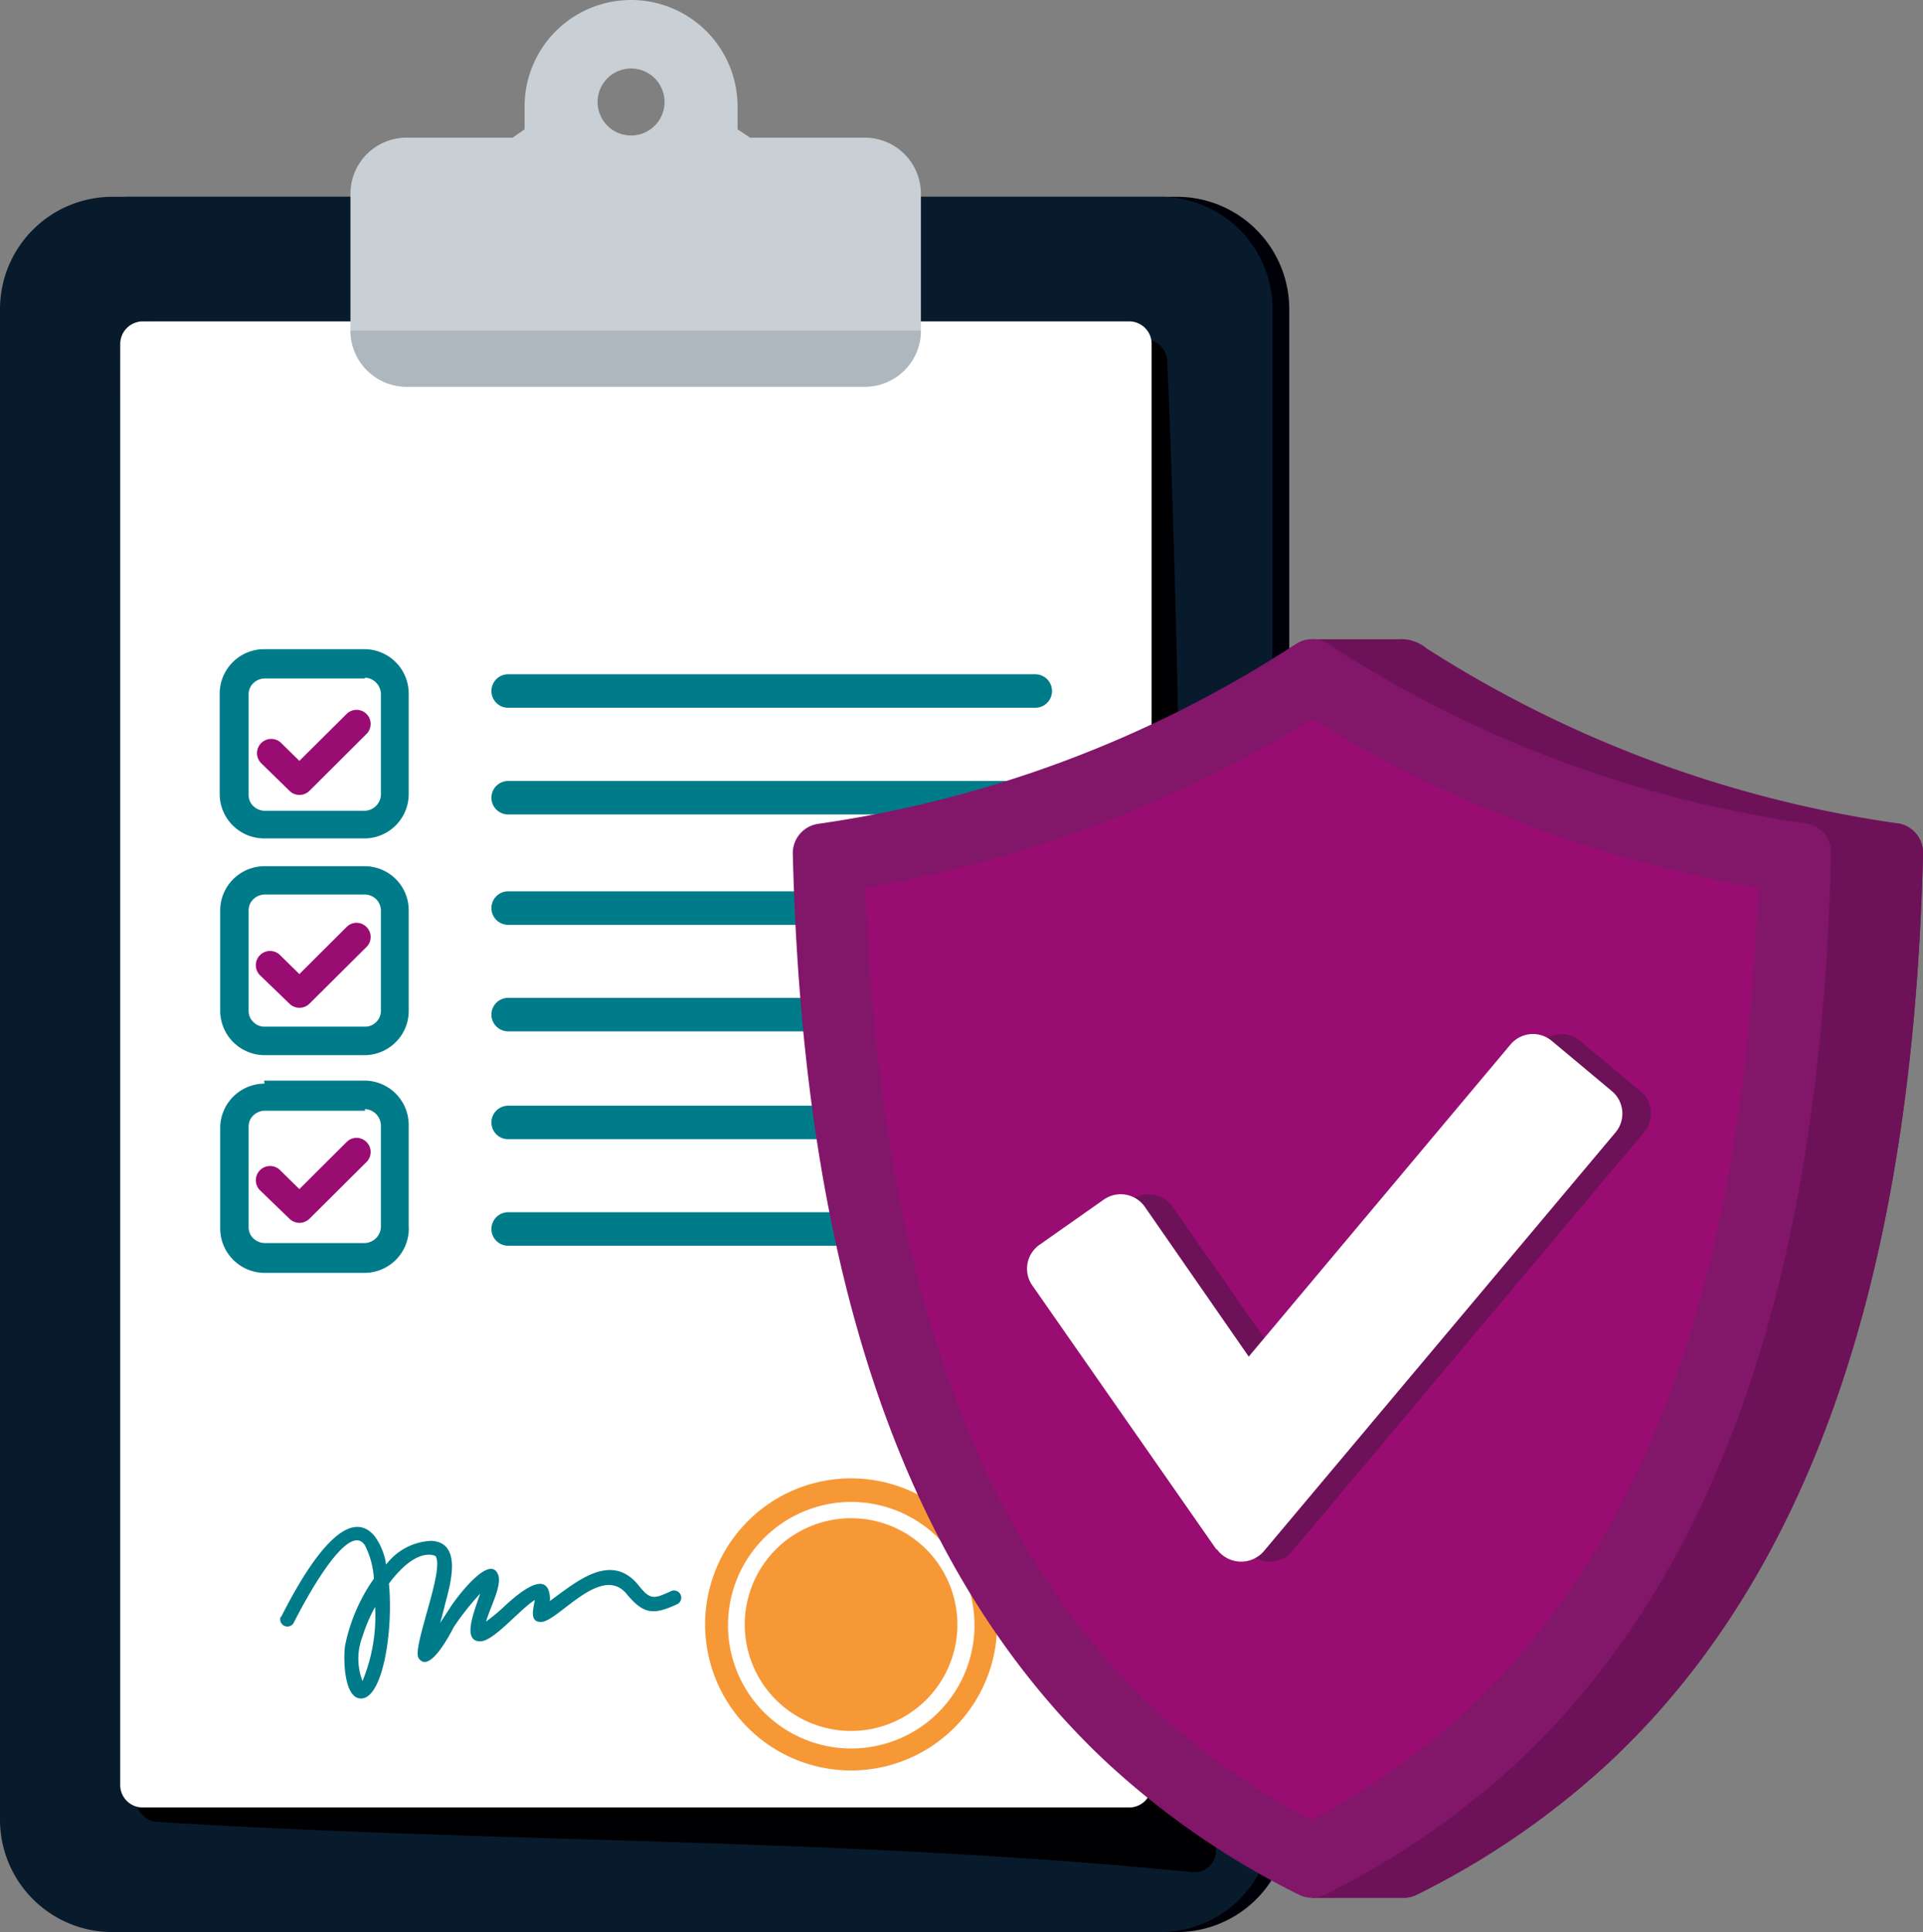
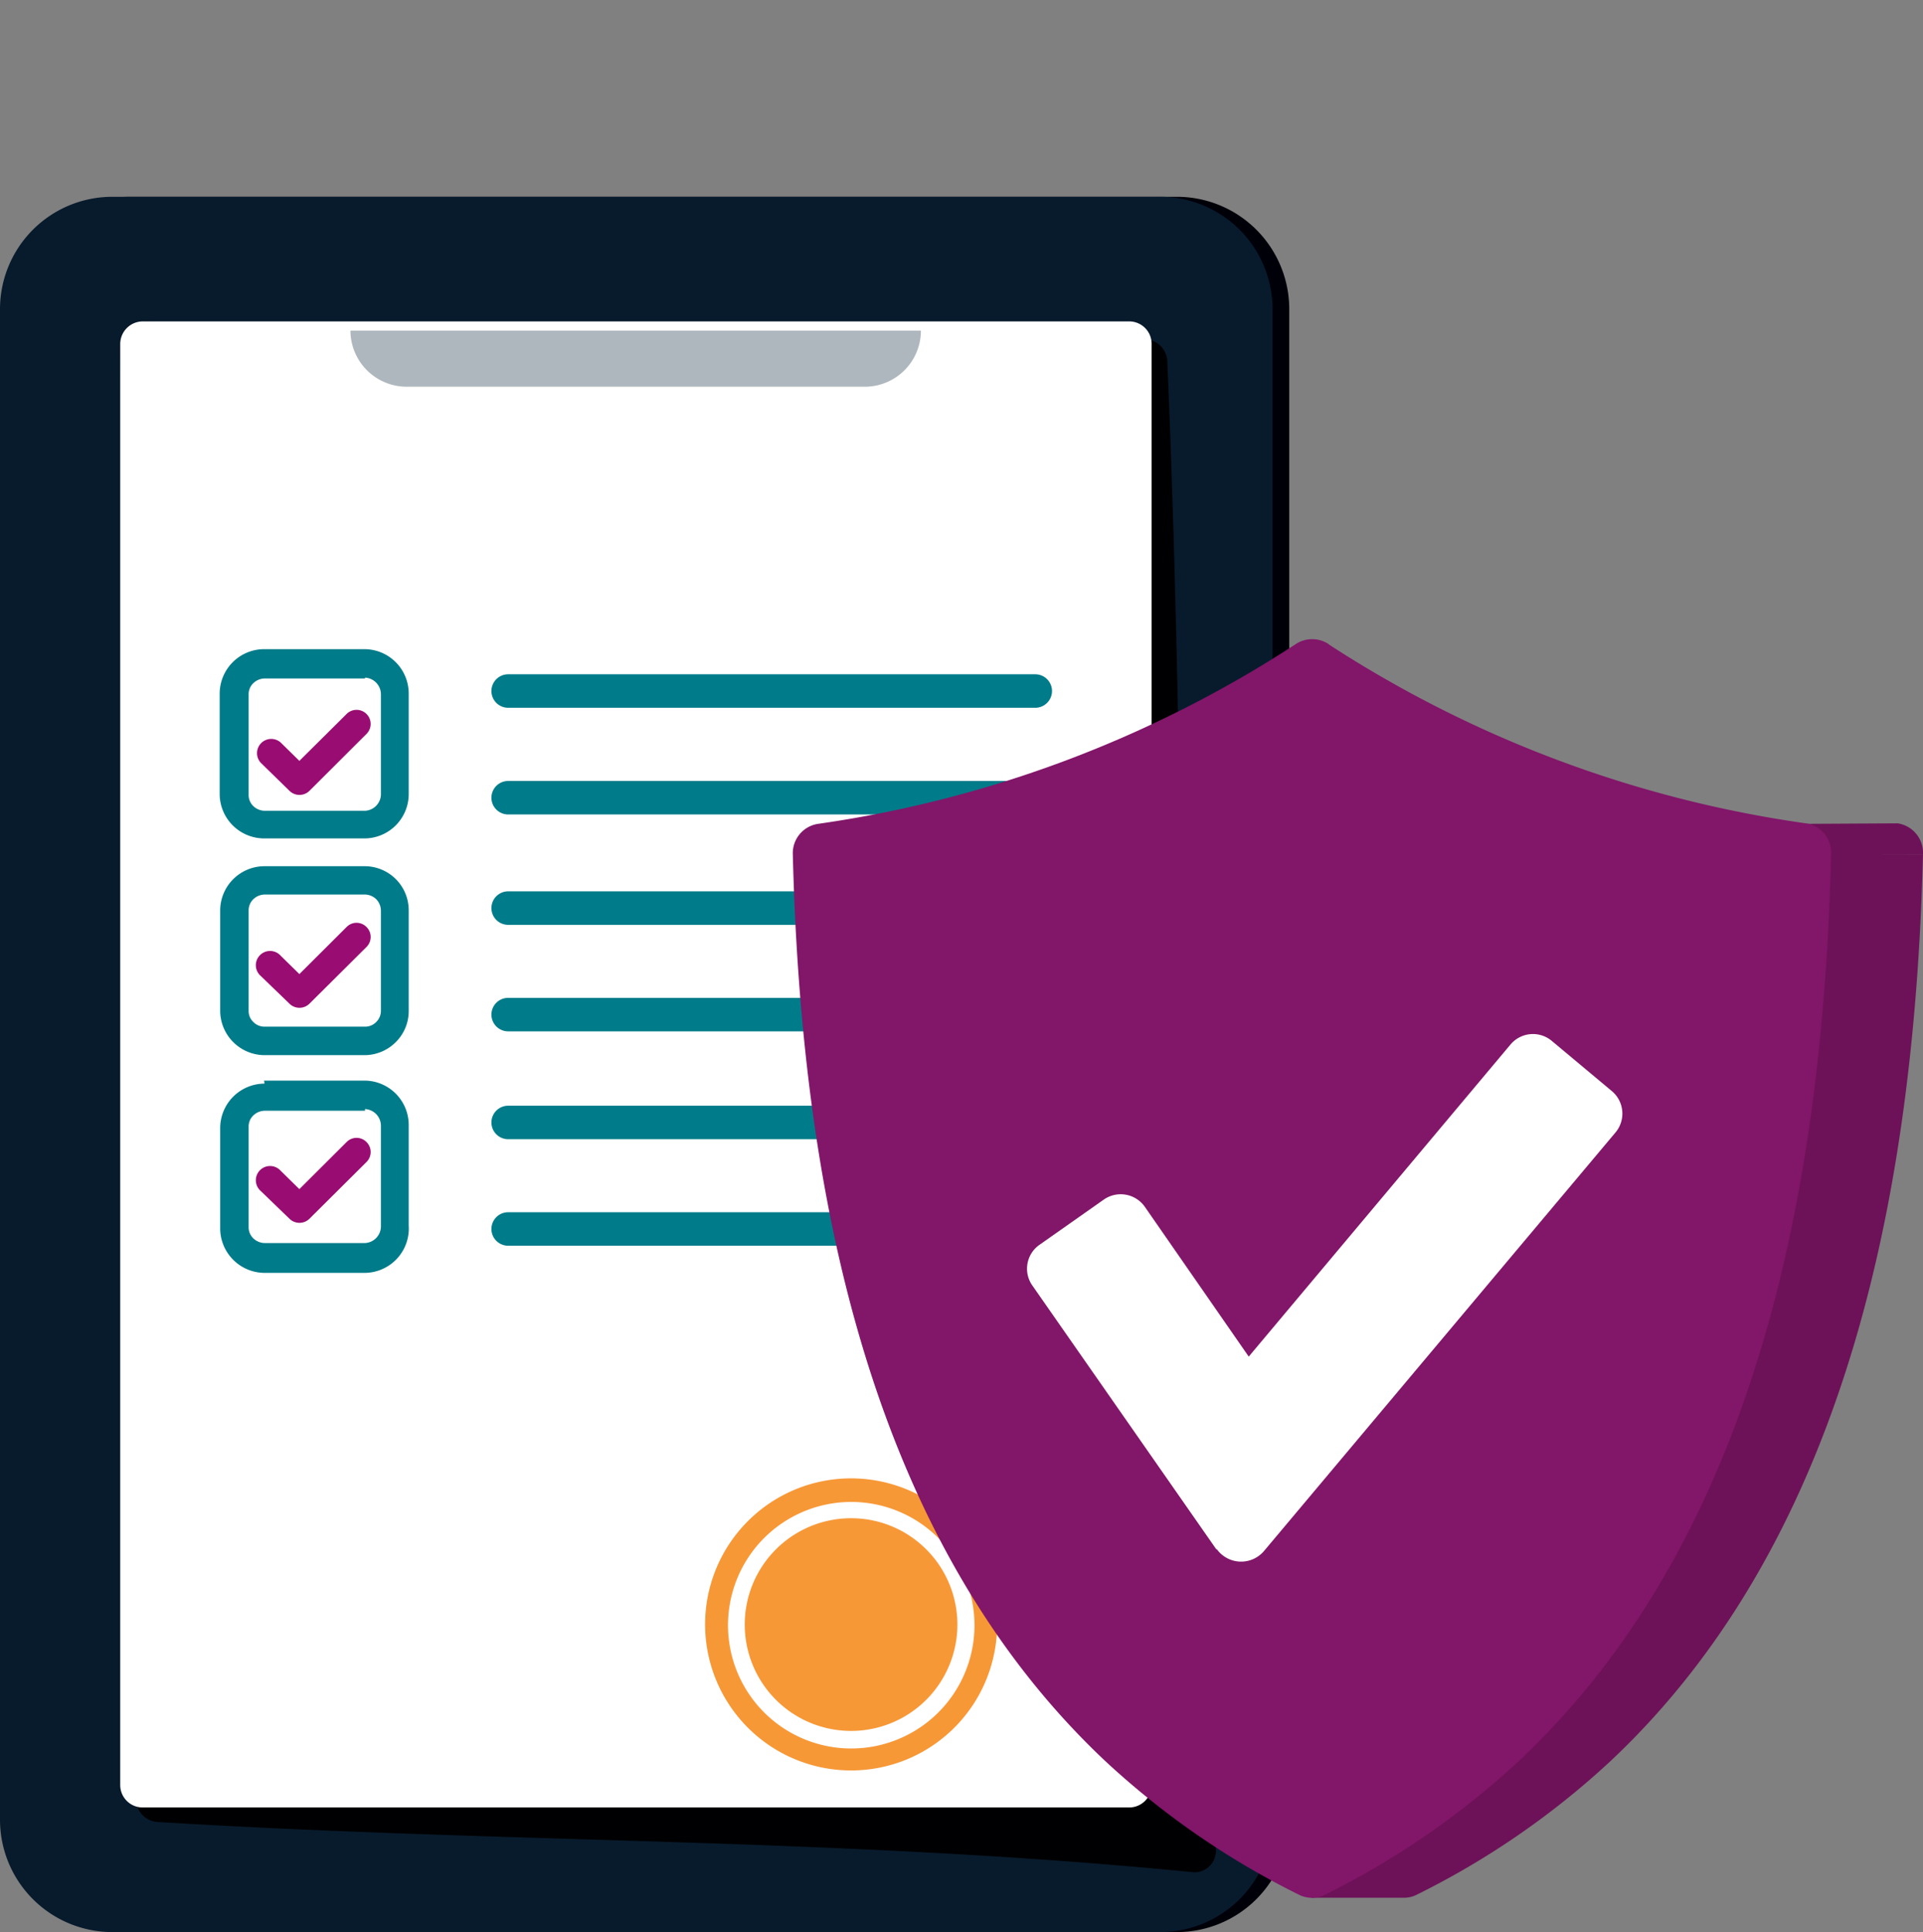
<svg xmlns="http://www.w3.org/2000/svg" id="Layer_1" data-name="Layer 1" viewBox="0 0 114.85 115.36">
  <rect x="0" y="0" width="114.85" height="115.36" fill="#808080" stroke="none" />
  <defs>
    <style>.cls-1{fill:none;}.cls-2{clip-path:url(#clip-path);}.cls-3{fill:#000009;}.cls-4{fill:#081b2d;}.cls-5{fill:#000002;}.cls-6{fill:#fff;}.cls-7{fill:#c8d0d5;}.cls-8{fill:#aeb7bd;}.cls-9{fill:#007b89;}.cls-10{fill:#990d72;}.cls-11{fill:#4eb648;}.cls-12{fill:#f79837;}.cls-13{fill:#6d1258;}.cls-14{fill:#821669;}</style>
    <clipPath id="clip-path" transform="translate(0 0)">
      <rect class="cls-1" width="114.85" height="115.36" />
    </clipPath>
  </defs>
  <g class="cls-2">
    <path class="cls-3" d="M7.74,11.75H70.33A6.71,6.71,0,0,1,77,18.44v90.23a6.71,6.71,0,0,1-6.69,6.69H7.74a6.71,6.71,0,0,1-6.69-6.69V18.44a6.71,6.71,0,0,1,6.69-6.69" transform="translate(0 0)" />
    <path class="cls-4" d="M6.69,11.75H69.27A6.71,6.71,0,0,1,76,18.44v90.23a6.71,6.71,0,0,1-6.69,6.69H6.69A6.71,6.71,0,0,1,0,108.67V18.44a6.71,6.71,0,0,1,6.69-6.69" transform="translate(0 0)" />
    <path class="cls-5" d="M8.5,19.19a1.34,1.34,0,0,0-1.32,1.34l.94,86.93a1.38,1.38,0,0,0,1.34,1.33c20.92,1.28,40.9.93,61.82,3h.11a1.28,1.28,0,0,0,1.23-1.34C70.28,80.81,71,51.56,69.72,21.6a1.37,1.37,0,0,0-1.34-1.34L8.52,19.19h0" transform="translate(0 0)" />
    <path class="cls-6" d="M8.52,19.19H67.44a1.34,1.34,0,0,1,1.34,1.34v86.06a1.34,1.34,0,0,1-1.34,1.33H8.52a1.34,1.34,0,0,1-1.34-1.33V20.53a1.35,1.35,0,0,1,1.34-1.34" transform="translate(0 0)" />
-     <path class="cls-7" d="M37.69,4.09a2,2,0,1,0,2,2,2,2,0,0,0-2-2M24.28,8.22h6.34l.71-.5V6.36a6.36,6.36,0,0,1,12.72,0V7.72l.75.5h6.89A3.35,3.35,0,0,1,55,11.56v8.18a3.35,3.35,0,0,1-3.34,3.35H24.28a3.36,3.36,0,0,1-3.35-3.35V11.56a3.35,3.35,0,0,1,3.35-3.34" transform="translate(0 0)" />
    <path class="cls-8" d="M55,19.74a3.35,3.35,0,0,1-3.34,3.35H24.28a3.36,3.36,0,0,1-3.35-3.35Z" transform="translate(0 0)" />
-     <path class="cls-9" d="M22.44,95.88a9.47,9.47,0,0,0-.79,1.83,3.68,3.68,0,0,0,0,2.66,10.13,10.13,0,0,0,.75-4.49m-5.63.7c.66-1.27,3.6-7.18,5.58-4.89a3.76,3.76,0,0,1,.71,1.73A3.57,3.57,0,0,1,25.77,92c1.88.11,1.11,2.63.82,3.76q-.14.56-.3,1.14c.22-.34.44-.67.65-1s2.33-3.25,2.82-1.85c.22.63-.48,1.91-.73,2.77.28-.21.52-.39.89-.72s2.68-2.66,2.91-.85a1,1,0,0,1,0,.35c1.62-1.17,3.7-3,5.35-.89.66.82.89.76,1.88.3a.43.43,0,0,1,.39.77c-1.41.65-2,.62-3-.58-1.54-1.92-4.17,1.7-5.16,1.64-.7,0-.42-.84-.35-1.31C31,96.13,29.49,98,28.68,98c-1.09,0-.38-1.73,0-2.85a16,16,0,0,0-1.58,2C26.94,97.45,25.66,100,25,99c-.41-.63,1.6-5.34,1-6.1a1,1,0,0,0-.3-.07c-.85-.05-1.73.73-2.47,1.72.28,3.1-.46,7.22-1.84,6.84-.85-.24-.89-2.41-.78-3.13a10.55,10.55,0,0,1,1.72-4,5,5,0,0,0-.54-2c-1.07-1.61-3.93,4-4.24,4.62a.43.43,0,0,1-.77-.39" transform="translate(0 0)" />
    <path class="cls-9" d="M21.8,66.32h-6a1,1,0,0,0-.67.28.91.91,0,0,0-.28.67v6a.91.91,0,0,0,.28.67,1,1,0,0,0,.67.28h6a1,1,0,0,0,.95-1v-6a1,1,0,0,0-.95-1m8.55,8.16a1,1,0,1,1,0-2H61.83a1,1,0,0,1,0,2Zm0-6.36a1,1,0,1,1,0-2H61.83a1,1,0,0,1,0,2Zm-14.58-3.5h6a2.65,2.65,0,0,1,2.64,2.65v6A2.65,2.65,0,0,1,21.8,76h-6a2.66,2.66,0,0,1-2.65-2.65v-6a2.66,2.66,0,0,1,2.65-2.65" transform="translate(0 0)" />
    <path class="cls-10" d="M15.57,71.11a.85.85,0,1,1,1.19-1.21L17.88,71l2.82-2.81a.83.83,0,0,1,1.19,0,.84.84,0,0,1,0,1.19l-3.41,3.39a.85.85,0,0,1-1.19,0Z" transform="translate(0 0)" />
    <path class="cls-11" d="M46.93,97.89a1.28,1.28,0,1,1,1.79-1.82l1.42,1.4,2.8-2.78a1.28,1.28,0,1,1,1.8,1.81l-3.69,3.67a1.29,1.29,0,0,1-1.8,0Z" transform="translate(0 0)" />
    <path class="cls-12" d="M56,91.79A7.36,7.36,0,1,0,58.2,97,7.36,7.36,0,0,0,56,91.79m-1.68,1.68A5,5,0,1,0,55.82,97a5,5,0,0,0-1.46-3.53m-3.53-2.82a6.35,6.35,0,1,0,4.49,1.86,6.33,6.33,0,0,0-4.49-1.86m0-2.38a8.72,8.72,0,1,1-6.17,2.56,8.7,8.7,0,0,1,6.17-2.56" transform="translate(0 0)" />
    <path class="cls-9" d="M21.8,53.41h-6a1,1,0,0,0-.67.28.93.93,0,0,0-.28.67v6a.89.89,0,0,0,.28.66.91.91,0,0,0,.67.28h6a.91.91,0,0,0,.67-.28.93.93,0,0,0,.28-.66v-6a1,1,0,0,0-.28-.67,1,1,0,0,0-.67-.28m8.55,8.17a1,1,0,0,1,0-2H61.83a1,1,0,0,1,0,2Zm0-6.36a1,1,0,0,1,0-2H61.83a1,1,0,0,1,0,2Zm-14.58-3.5h6a2.63,2.63,0,0,1,2.64,2.64v6a2.61,2.61,0,0,1-.77,1.86A2.64,2.64,0,0,1,21.8,63h-6a2.66,2.66,0,0,1-2.65-2.64v-6a2.65,2.65,0,0,1,2.65-2.64" transform="translate(0 0)" />
    <path class="cls-9" d="M21.8,40.51h-6a1,1,0,0,0-.67.28.91.91,0,0,0-.28.67v6a.91.91,0,0,0,.28.67,1,1,0,0,0,.67.28h6a1,1,0,0,0,.95-.95v-6a1,1,0,0,0-.95-1m8.55,8.17a1,1,0,0,1,0-2H61.83a1,1,0,0,1,0,2Zm0-6.37a1,1,0,1,1,0-2H61.83a1,1,0,0,1,0,2Zm-14.58-3.5h6a2.65,2.65,0,0,1,2.64,2.65v6a2.65,2.65,0,0,1-2.64,2.65h-6a2.66,2.66,0,0,1-2.65-2.65v-6a2.66,2.66,0,0,1,2.65-2.65" transform="translate(0 0)" />
    <path class="cls-10" d="M15.57,58.27a.85.85,0,1,1,1.19-1.21l1.12,1.1,2.82-2.81a.83.83,0,0,1,1.19,0,.84.84,0,0,1,0,1.19l-3.41,3.39a.85.85,0,0,1-1.19,0Z" transform="translate(0 0)" />
    <path class="cls-10" d="M15.57,45.54a.85.85,0,0,1,1.19-1.21l1.12,1.1,2.82-2.8a.84.84,0,1,1,1.19,1.19l-3.41,3.4a.85.85,0,0,1-1.19,0Z" transform="translate(0 0)" />
-     <path class="cls-13" d="M85.29,38.77a70.6,70.6,0,0,0,28.05,10.39A1.78,1.78,0,0,1,114.85,51c-.48,19.13-4.18,40.52-18.63,54.12a48.68,48.68,0,0,1-11.59,8,1.67,1.67,0,0,1-.79.19H78.35c-6-5.15-24.49-21.14-25.52-62.33a1.78,1.78,0,0,1,1.51-1.81c6.14-.94,24-3.24,24-11h5.14a2.38,2.38,0,0,1,1.8.61" transform="translate(0 0)" />
    <path class="cls-13" d="M113.34,49.16A1.78,1.78,0,0,1,114.85,51h-5.49l-1.51-1.81Z" transform="translate(0 0)" />
    <path class="cls-13" d="M114.85,51c-.48,19.13-4.18,40.52-18.63,54.12a48.68,48.68,0,0,1-11.59,8,1.67,1.67,0,0,1-.79.19H78.35c-1.15-1-2.76-2.37-4.62-4.25,3-12.82,20.1-49.31,31.56-58.08Z" transform="translate(0 0)" />
    <path class="cls-14" d="M79.35,38.47a70.31,70.31,0,0,0,28.5,10.69A1.76,1.76,0,0,1,109.36,51c-.47,19.13-4.17,40.52-18.62,54.12a48.88,48.88,0,0,1-11.59,8,1.72,1.72,0,0,1-1.59,0,48.63,48.63,0,0,1-11.58-8C51.52,91.49,47.83,70.1,47.35,51a1.77,1.77,0,0,1,1.51-1.81A70.41,70.41,0,0,0,77.37,38.47a1.78,1.78,0,0,1,2,0" transform="translate(0 0)" />
-     <path class="cls-10" d="M78.36,42.94A74.49,74.49,0,0,0,105,53c-.66,17.25-4.2,36.72-17.22,48.95a43.9,43.9,0,0,1-9.45,6.73A44.09,44.09,0,0,1,68.91,102C55.9,89.74,52.35,70.26,51.69,53A74.53,74.53,0,0,0,78.36,42.94" transform="translate(0 0)" />
-     <path class="cls-13" d="M74.37,92.53,63.32,76.76a1.75,1.75,0,0,1,.43-2.44l3.84-2.7a1.76,1.76,0,0,1,2.44.43L76.29,81,91.91,62.37a1.75,1.75,0,0,1,2.47-.22l3.6,3a1.74,1.74,0,0,1,.21,2.46l-21,25a1.79,1.79,0,0,1-2.83-.13" transform="translate(0 0)" />
    <path class="cls-6" d="M72.66,92.53l-11-15.77a1.74,1.74,0,0,1,.43-2.44l3.84-2.7a1.76,1.76,0,0,1,2.44.43L74.58,81,90.21,62.37a1.75,1.75,0,0,1,2.47-.22l3.59,3a1.75,1.75,0,0,1,.22,2.46l-21,25a1.79,1.79,0,0,1-2.83-.13" transform="translate(0 0)" />
  </g>
</svg>